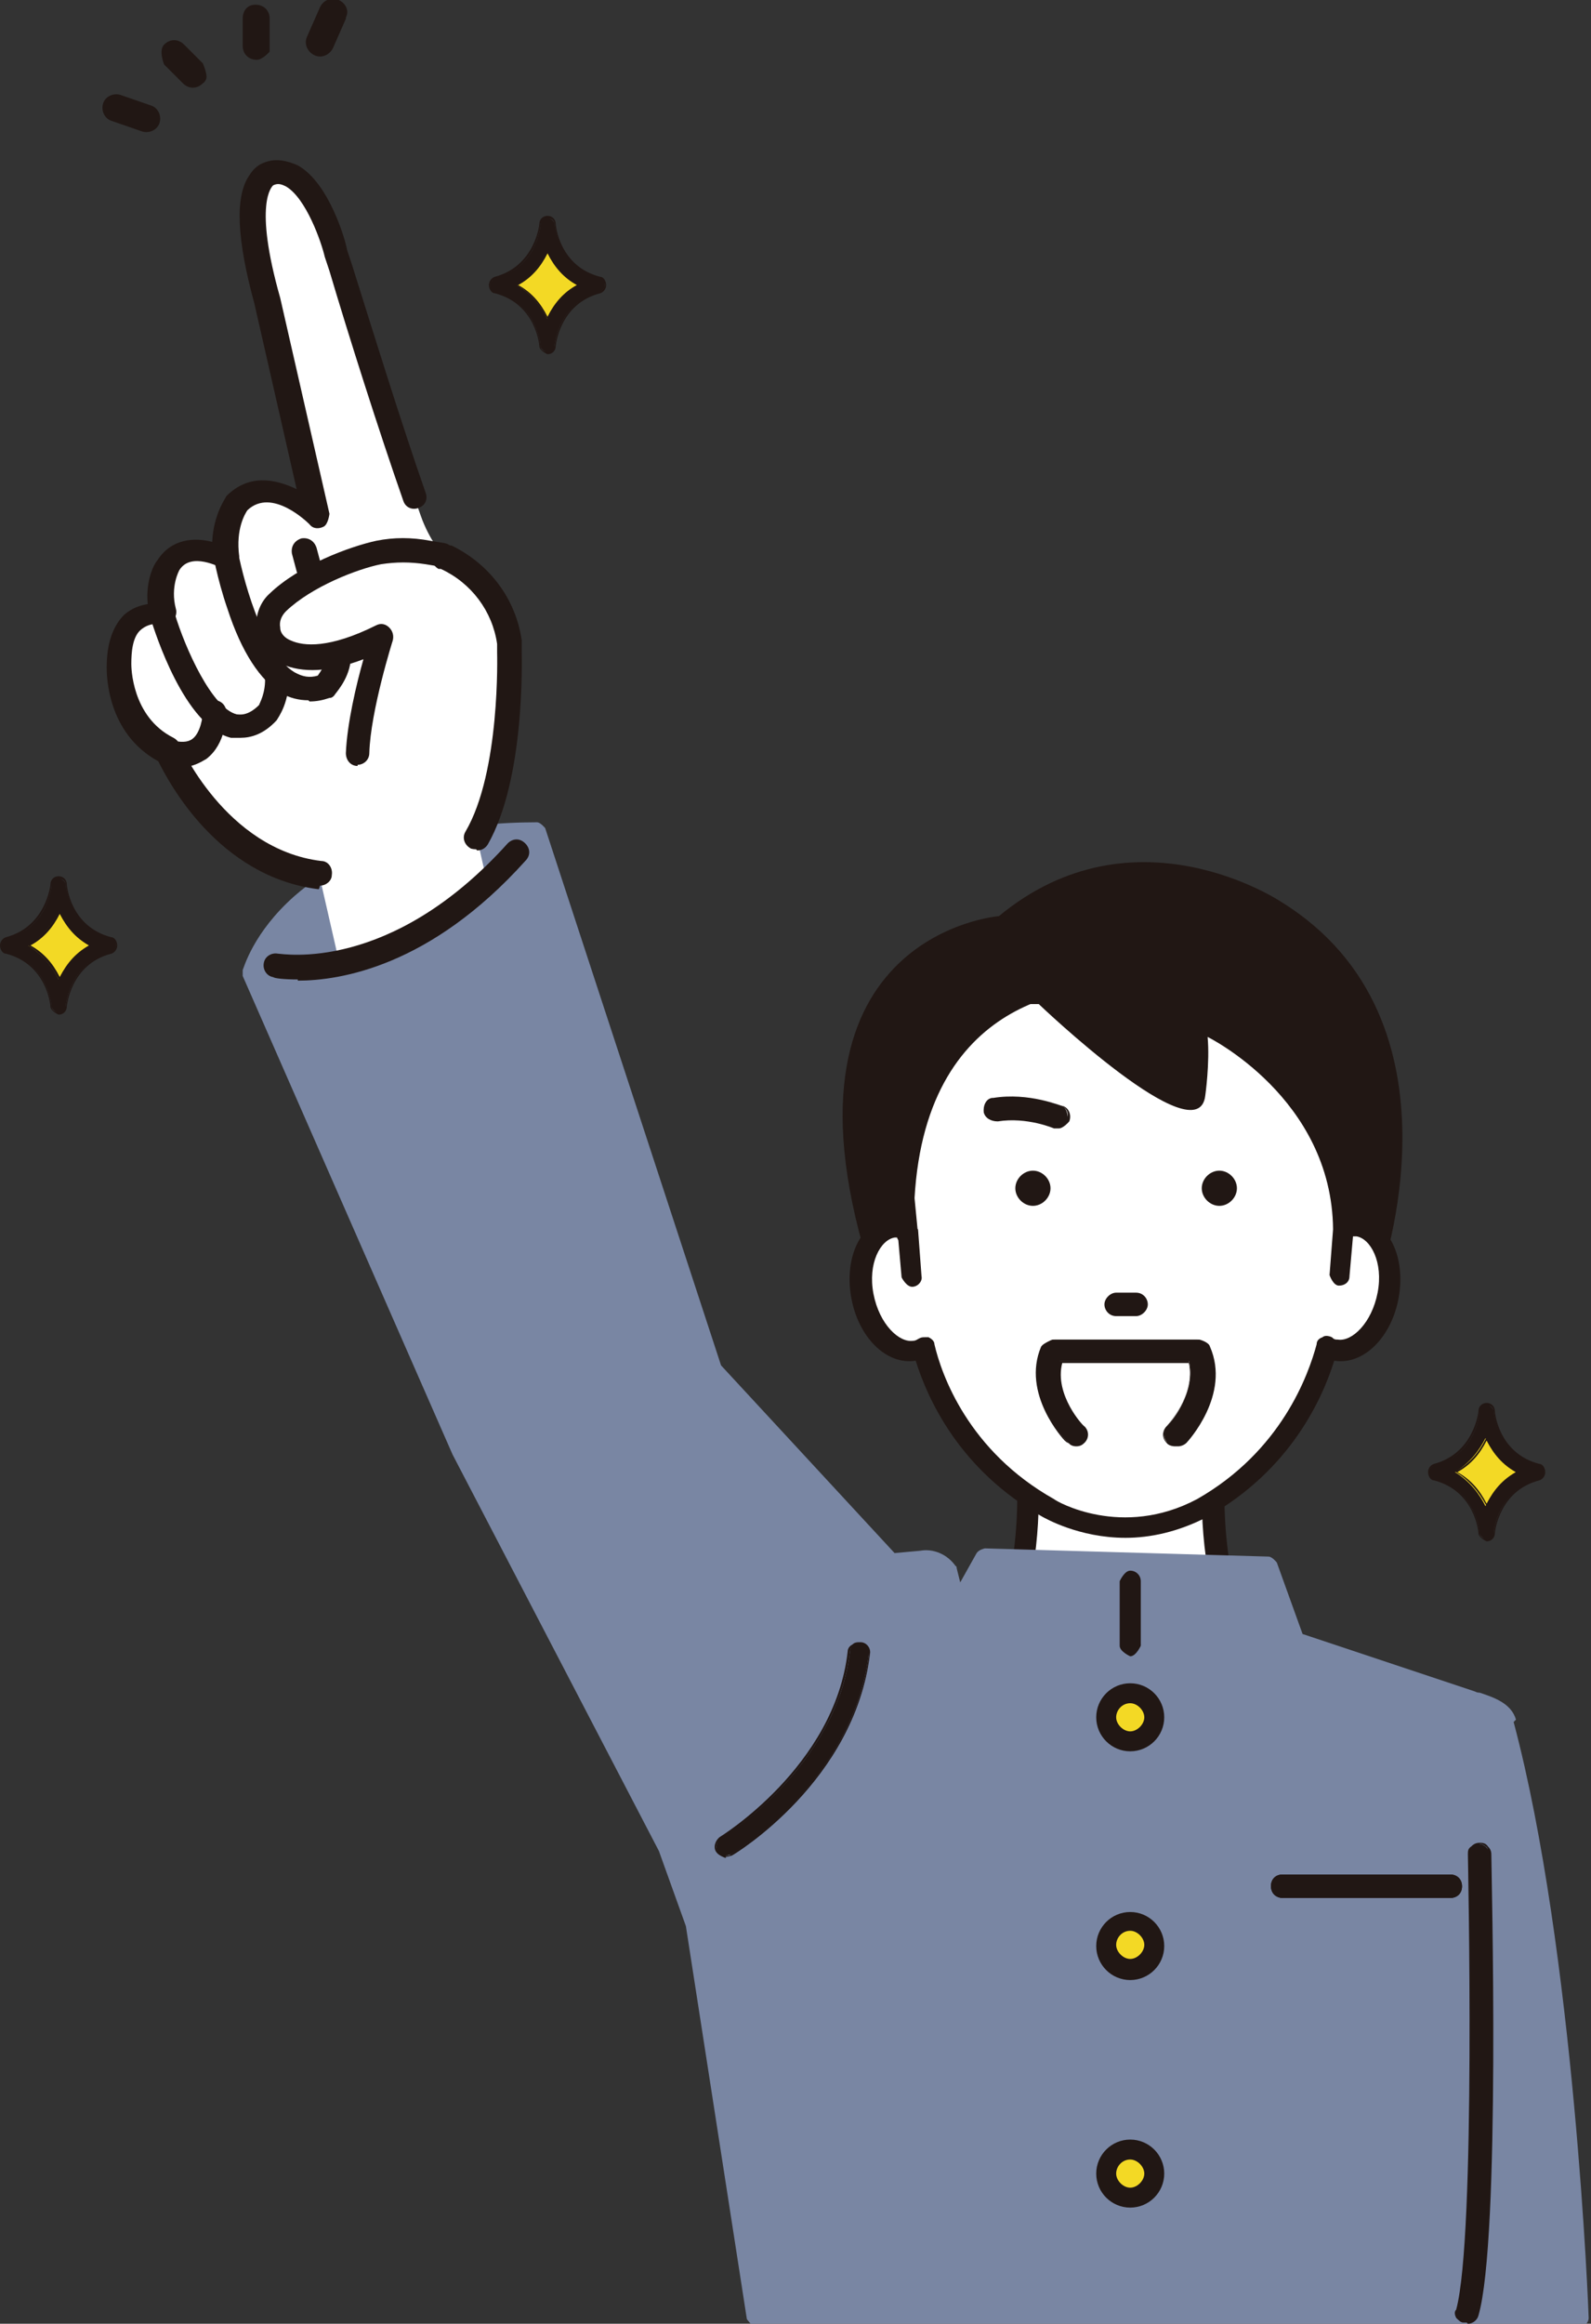
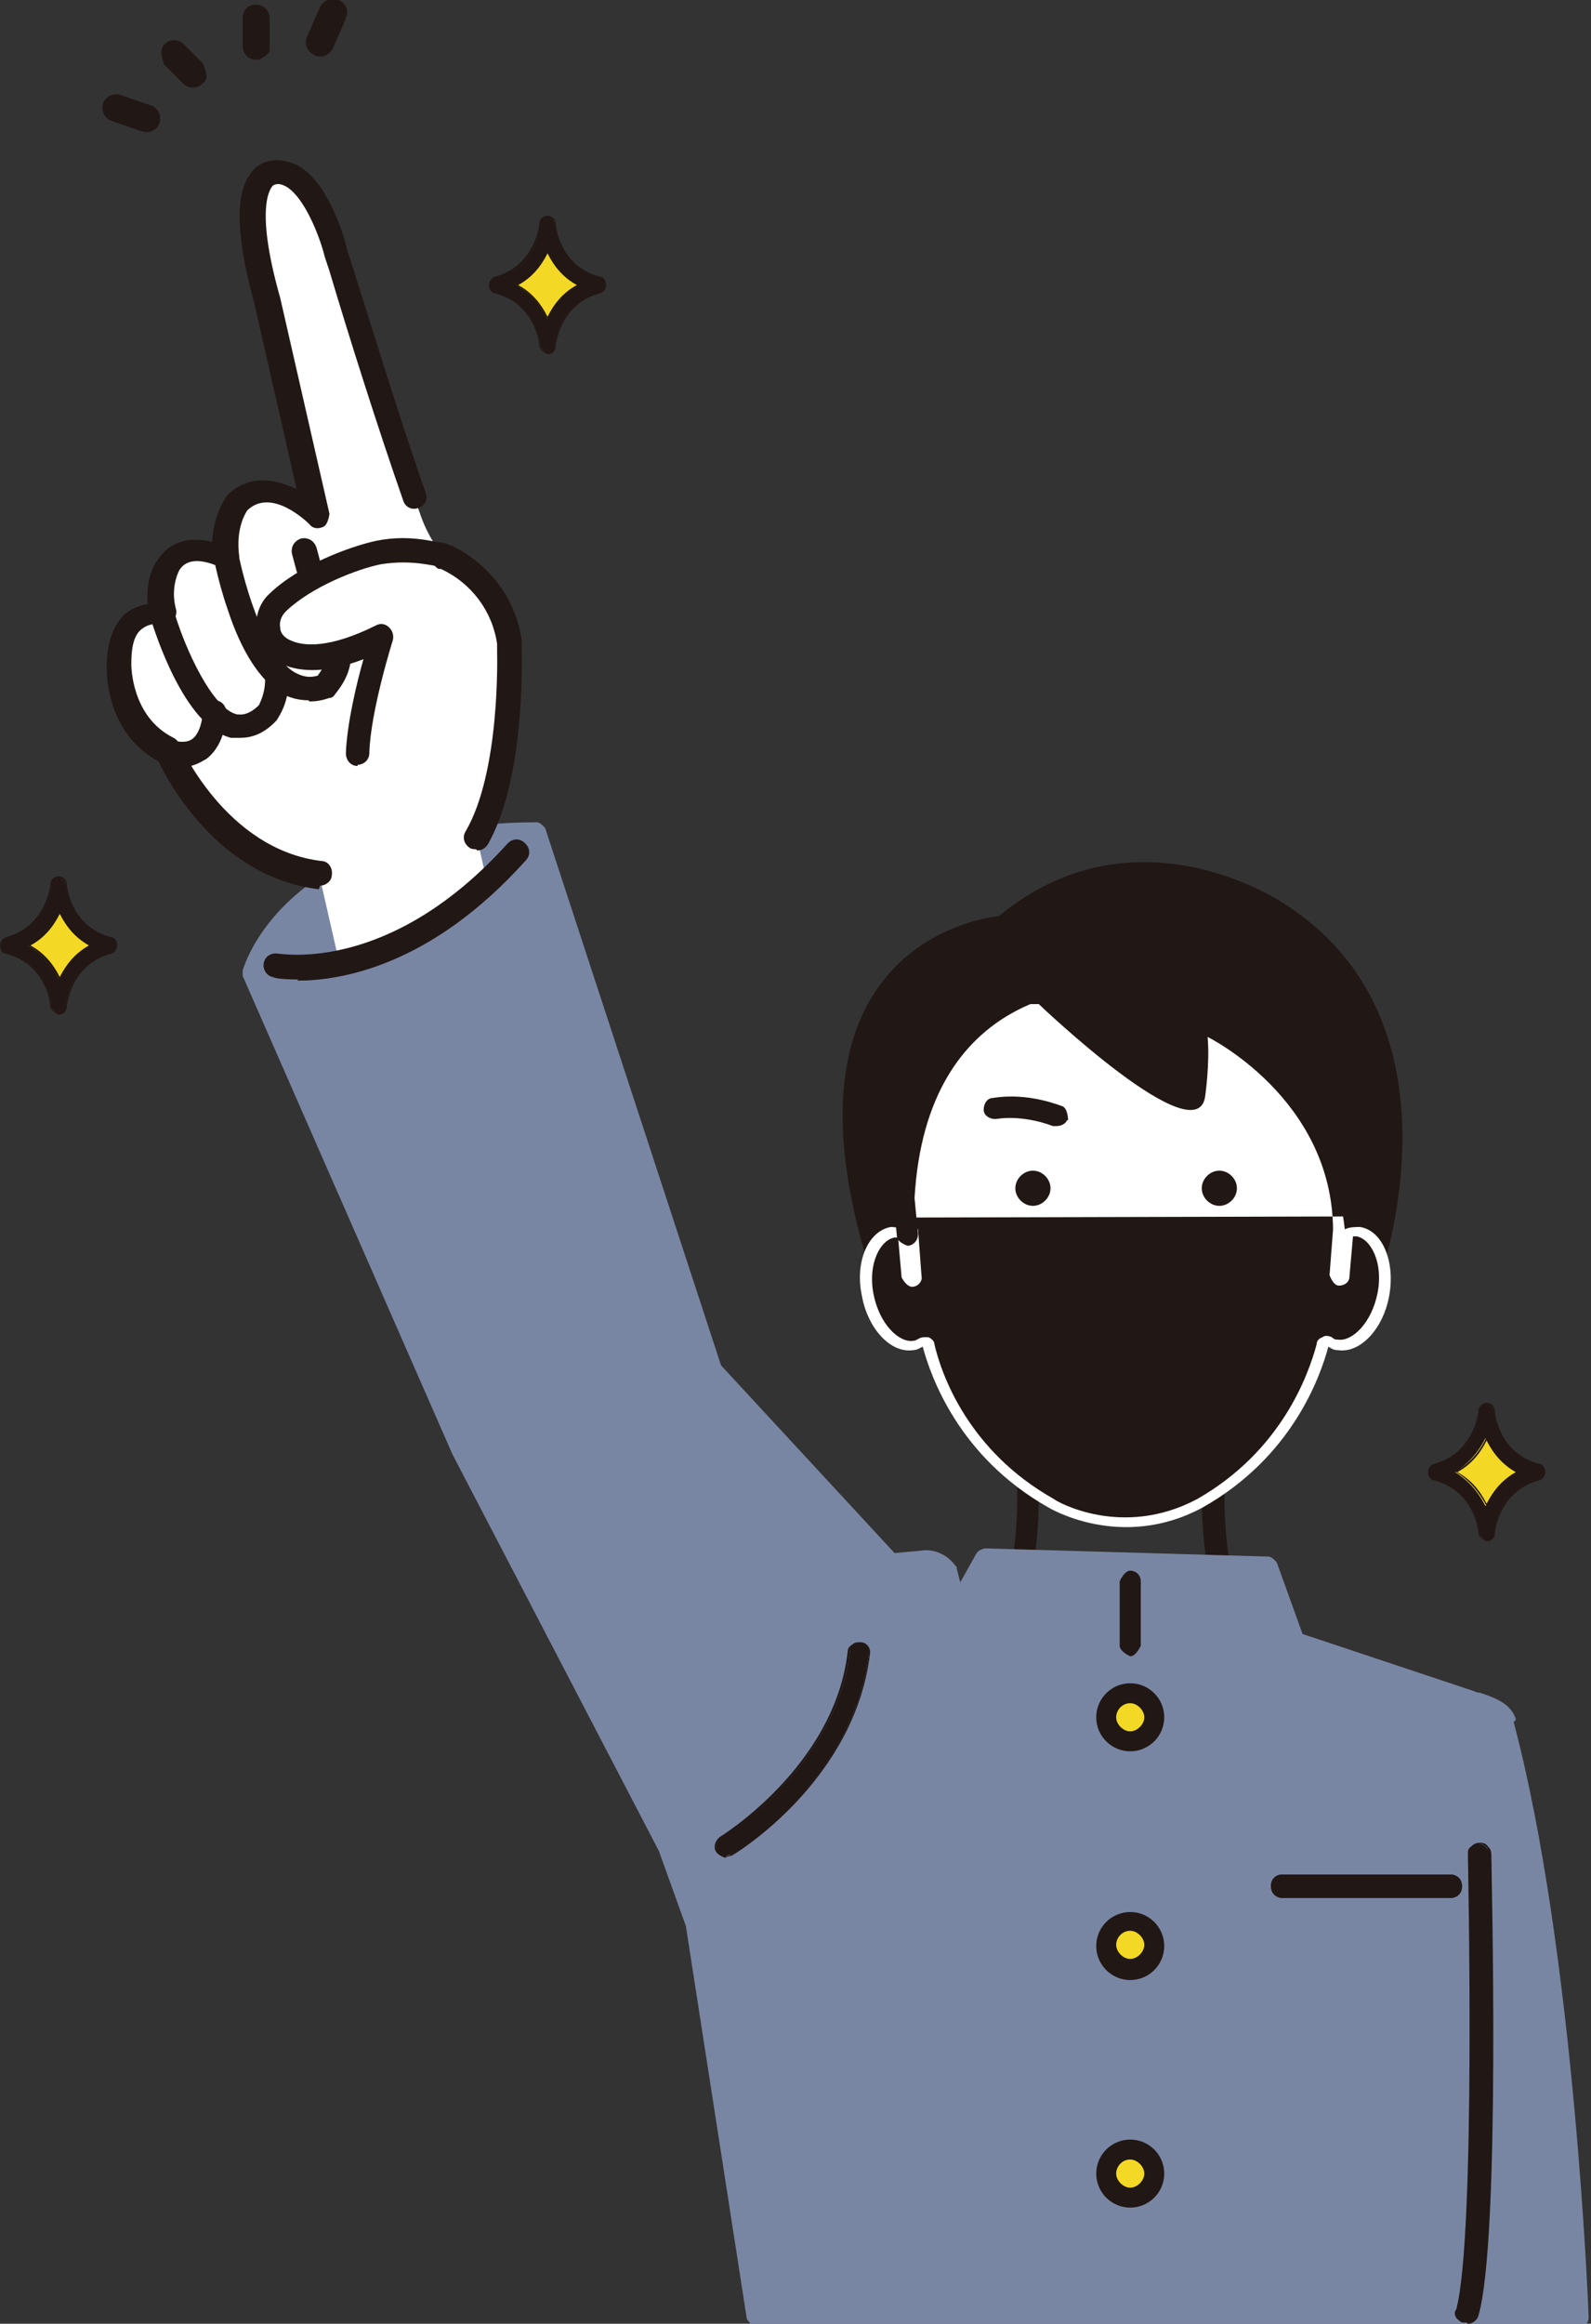
<svg xmlns="http://www.w3.org/2000/svg" id="_レイヤー_2" data-name="レイヤー_2" viewBox="0 0 13.57 19.81">
  <rect x="0" y="0" width="13.57" height="19.81" fill="#333333" stroke="none" />
  <defs>
    <style>
      .cls-1 {
        fill: #211714;
      }

      .cls-2 {
        fill: #fff;
      }

      .cls-3 {
        fill: #7986a3;
      }

      .cls-4 {
        fill: #221714;
      }

      .cls-5 {
        fill: #f3d925;
      }
    </style>
  </defs>
  <g id="_ガイド" data-name="ガイド">
    <g>
      <g>
-         <path class="cls-2" d="M10.53,13.86c-.29-.75-.15-1.58-.15-1.58l-.81.5-.81-.5s.13.83-.15,1.58h1.93Z" />
        <path class="cls-1" d="M10.62,13.83c-.27-.71-.15-1.53-.15-1.53,0-.03,0-.07-.04-.09-.03-.02-.07-.02-.1,0l-.77.47-.77-.47s-.07-.02-.1,0c-.03.02-.04.05-.04.09,0,0,.12.82-.15,1.53-.02.05,0,.1.05.12.05.02.1,0,.12-.05.21-.55.2-1.15.18-1.44l.66.4s.07.02.09,0l.66-.4c-.02.29-.03.89.18,1.44.01.04.05.06.08.06.01,0,.02,0,.03,0,.05-.02.07-.07.05-.12Z" />
      </g>
      <path class="cls-3" d="M12.93,14.66c-.04-.14-.19-.19-.31-.23-.01,0-.02,0-.04-.01l-1.47-.49-.22-.61s-.04-.05-.07-.05l-2.42-.07s-.05.01-.07.04l-.14.25-.03-.12s0-.02-.01-.02c-.07-.1-.19-.15-.3-.13l-.22.02-1.48-1.6-1.5-4.58s-.04-.05-.07-.05h0c-.62,0-1.49.12-2.07.63-.35.31-.43.61-.44.63,0,.02,0,.03,0,.05l1.79,4.08s0,0,0,0l1.76,3.38.23.64.52,3.35s.04.06.07.06h7.04s.04,0,.05-.02c.01-.01.02-.03.02-.05,0-.03-.12-3.13-.64-5.08Z" />
      <path class="cls-2" d="M4.34,5.55s0-.03,0-.09c-.04-.32-.25-.59-.54-.72h-.02s-.12-.14-.19-.34c-.22-.61-.59-1.86-.69-2.23,0,0-.36-.86-.59-.68,0,0-.31.11-.02,1.08l.42,1.84s-.4-.4-.68-.11c0,0-.13.17-.1.48,0,0-.34-.19-.49.06,0,0-.11.17-.04.42,0,0-.4-.08-.38.44,0,0-.02.51.42.72,0,0,.4.95,1.29,1.07l.16.7c1-.12,1.25-.73,1.25-.73l-.07-.31c.32-.54.28-1.59.28-1.59Z" />
      <path class="cls-1" d="M4.06,7.24s-.04,0-.05-.01c-.05-.03-.07-.09-.04-.14.3-.51.27-1.52.27-1.53,0,0,0,0,0,0h0s0-.03,0-.07c-.04-.28-.22-.52-.48-.64h-.02c-.05-.03-.08-.09-.05-.15.02-.05.09-.08.14-.05h.02c.33.16.55.46.6.81,0,.05,0,.09,0,.1,0,.06.03,1.08-.29,1.64-.02.03-.05.05-.09.05Z" />
      <path class="cls-1" d="M2.72,7.58s0,0-.01,0c-.85-.11-1.27-.91-1.36-1.09-.44-.24-.44-.74-.44-.8,0-.2.05-.35.15-.45.07-.06.14-.08.2-.09-.02-.21.06-.35.08-.37.12-.19.32-.2.47-.16.01-.24.12-.38.12-.39,0,0,0,0,0,0,.19-.19.41-.15.6-.06l-.36-1.58c-.15-.55-.17-.92-.04-1.1.05-.08.11-.1.14-.11.09-.03.18-.01.27.03.27.15.41.65.42.72l.04.12c.17.54.42,1.35.63,1.95.02.05,0,.11-.06.13-.05.02-.11,0-.13-.06-.21-.6-.47-1.42-.63-1.96l-.04-.12s0,0,0,0c-.03-.13-.16-.5-.33-.6-.04-.02-.07-.03-.11-.01,0,0,0,0,0,0-.01.01-.17.15.06.96,0,0,0,0,0,0l.42,1.84s-.01.09-.05.11c-.04.02-.09.02-.12-.02-.01-.01-.32-.32-.53-.12-.02.03-.1.16-.07.39,0,.04-.01.08-.04.1-.03.02-.07.02-.11,0-.01,0-.26-.14-.36.02,0,0,0,0,0,0,0,0-.08.14-.03.33.01.03,0,.07-.02.1-.02.03-.06.04-.1.03,0,0-.1-.02-.18.05-.07.06-.08.19-.08.29,0,0,0,0,0,0,0,.02,0,.45.36.63.02.01.04.03.05.05,0,0,.39.9,1.21,1,.06,0,.1.06.09.12,0,.05-.05.09-.1.09ZM2.31,1.59s0,0,0,0c0,0,0,0,0,0ZM2.31,1.59s0,0,0,0c0,0,0,0,0,0ZM2.31,1.59s0,0,0,0c0,0,0,0,0,0Z" />
      <path class="cls-1" d="M3.05,6.53s0,0,0,0c-.06,0-.1-.05-.1-.11.01-.25.09-.59.15-.8-.29.11-.52.12-.7.04-.11-.05-.19-.15-.21-.27-.02-.12.02-.25.11-.33.25-.24.68-.4.91-.45.15-.03.3-.03.46,0l.12.02c.06.01.09.06.08.12-.01.06-.06.09-.12.08l-.12-.02c-.13-.02-.25-.02-.38,0-.2.04-.59.19-.81.4-.04.04-.06.09-.05.14,0,.05.04.09.09.11.11.05.33.07.73-.13.04-.02.08-.01.11.02.03.03.04.07.03.11,0,0-.19.6-.2.96,0,.06-.05.1-.1.1Z" />
      <path class="cls-1" d="M2.05,6.29s-.06,0-.08,0c-.4-.1-.65-.91-.68-1-.02-.05.01-.11.07-.13.05-.02.11.01.13.07.09.3.32.81.53.86.02,0,.09.02.19-.08,0-.01.06-.1.05-.25,0-.06.04-.11.09-.11.06,0,.11.04.11.09.02.24-.09.38-.1.4,0,0,0,0,0,0-.11.12-.22.15-.31.15Z" />
      <path class="cls-1" d="M2.63,5.97c-.08,0-.16-.02-.23-.06-.18-.11-.34-.35-.46-.72-.09-.26-.13-.5-.13-.51,0-.06.03-.11.09-.12.06,0,.11.03.12.09.04.24.21.91.49,1.08.07.04.13.05.2.03.02-.03.06-.08.07-.15,0-.06.06-.1.12-.09.06,0,.1.06.09.12-.02.16-.13.27-.14.29-.01.01-.02.02-.04.02-.06.02-.11.03-.17.03Z" />
      <path class="cls-1" d="M1.55,6.53s-.09,0-.15-.02c-.06-.02-.09-.07-.07-.13.02-.06.07-.09.13-.07.08.02.14.02.18-.01.07-.05.09-.19.09-.23,0-.06.05-.1.1-.1h0c.06,0,.1.05.1.1,0,.03,0,.27-.17.4-.05.03-.12.07-.21.07Z" />
      <path class="cls-1" d="M2.63,4.95s-.09-.03-.1-.08l-.04-.15c-.01-.06.02-.11.08-.13.06-.01.11.02.13.08l.04.15c.01.06-.02.11-.08.13,0,0-.02,0-.03,0Z" />
      <g>
        <path class="cls-1" d="M6.19,15.83s-.06-.01-.07-.04c-.02-.04-.01-.09.03-.12.01,0,.98-.6,1.1-1.59,0-.05.05-.08.09-.07.05,0,.08.05.07.09-.13,1.08-1.14,1.69-1.18,1.71-.01,0-.03.01-.04.01Z" />
        <path class="cls-1" d="M6.19,15.84s-.06-.02-.08-.05c-.03-.04-.01-.1.03-.13,0,0,.98-.6,1.09-1.58,0-.03.02-.05.04-.06.02-.02.04-.02.07-.02.05,0,.09.05.08.1-.13,1.08-1.14,1.7-1.18,1.72-.01,0-.03.01-.05.01ZM7.33,14.01s-.03,0-.05.02c-.02.01-.03.03-.03.05-.12.99-1.09,1.59-1.1,1.6-.04.02-.05.07-.03.1.01.02.04.04.07.04.01,0,.03,0,.04-.01.04-.03,1.05-.63,1.18-1.71,0-.04-.02-.08-.07-.08,0,0,0,0,0,0Z" />
      </g>
      <g>
        <path class="cls-1" d="M12.51,19.79s-.02,0-.02,0c-.05-.01-.07-.06-.06-.1.18-.63.1-3.85.1-3.88,0-.05.04-.09.08-.09.05,0,.09.04.09.08,0,.13.08,3.28-.11,3.93-.01.04-.04.06-.08.06Z" />
        <path class="cls-1" d="M12.51,19.8s-.02,0-.03,0c-.02,0-.04-.02-.06-.04-.01-.02-.02-.05,0-.07.17-.62.1-3.84.1-3.88,0-.03,0-.05.03-.07.02-.02.04-.03.07-.03.02,0,.05,0,.07.03.02.02.03.04.03.07,0,.13.08,3.28-.11,3.93-.01.04-.05.07-.09.07ZM12.61,15.73s0,0,0,0c-.02,0-.04,0-.05.02-.01.01-.02.03-.02.05,0,.03.07,3.26-.1,3.88,0,.02,0,.04,0,.06,0,.02.03.03.05.04,0,0,.01,0,.02,0,.03,0,.06-.02.07-.06.18-.65.11-3.79.11-3.93,0-.02,0-.04-.02-.05-.01-.01-.03-.02-.05-.02Z" />
      </g>
      <g>
        <path class="cls-5" d="M4.67,1.92s-.03.41-.43.52c.4.11.43.52.43.52,0,0,.03-.41.43-.52-.4-.11-.43-.52-.43-.52Z" />
        <g>
          <path class="cls-4" d="M4.67,3.01h0s-.06-.03-.06-.06c0-.01-.03-.36-.38-.46-.03,0-.05-.03-.05-.06s.02-.05.05-.06c.35-.09.38-.44.38-.46,0-.03.03-.06.06-.06h0s.06.03.06.06c0,.01.03.36.38.46.03,0,.05.03.05.06s-.02.05-.05.06c-.35.1-.38.45-.38.46,0,.03-.03.06-.06.06ZM4.41,2.43c.13.08.21.19.26.29.05-.1.13-.21.26-.29-.13-.08-.21-.19-.26-.29-.05.1-.13.21-.26.29Z" />
          <path class="cls-4" d="M4.67,3.02s-.07-.03-.07-.07c0-.01-.03-.36-.38-.45-.03,0-.05-.04-.05-.07s.02-.06.05-.07c.34-.09.38-.44.38-.45,0-.04.03-.07.07-.07.04,0,.07.03.07.07,0,.01.03.36.38.45.03,0,.05.04.05.07s-.02.06-.05.07c-.35.09-.38.45-.38.45,0,.04-.03.07-.07.07ZM4.67,1.86s-.05.02-.06.05c0,.02-.03.37-.39.47-.02,0-.04.03-.04.05s.02.05.04.05c.35.1.39.45.39.47,0,.03.03.05.06.05s.05-.02.06-.05c0,0,.03-.37.39-.47.02,0,.04-.03.04-.05s-.02-.05-.04-.05c-.36-.1-.39-.45-.39-.47,0-.03-.03-.05-.06-.05ZM4.67,2.74v-.02c-.07-.13-.15-.22-.26-.29h-.01s.01-.01.01-.01c.11-.06.2-.16.26-.29v-.02s.01.02.01.02c.06.13.14.22.26.29h.01s-.01.01-.01.01c-.11.06-.2.16-.26.29v.02ZM4.42,2.43c.11.06.19.15.25.27.06-.12.14-.21.25-.27-.11-.06-.19-.15-.25-.27-.06.12-.14.21-.25.27Z" />
        </g>
      </g>
      <g>
        <path class="cls-5" d="M.5,7.54s-.03.41-.43.52c.4.11.43.52.43.52,0,0,.03-.41.43-.52-.4-.11-.43-.52-.43-.52Z" />
        <g>
          <path class="cls-4" d="M.5,8.64h0s-.06-.03-.06-.06c0-.01-.03-.36-.38-.46-.03,0-.05-.03-.05-.06s.02-.05.05-.06c.35-.09.38-.44.38-.46,0-.03.03-.06.06-.06h0s.06.03.06.06c0,.01.03.36.38.46.03,0,.05.03.05.06s-.02.05-.05.06c-.35.1-.38.45-.38.46,0,.03-.03.06-.06.06ZM.24,8.06c.13.08.21.19.26.29.05-.1.13-.21.26-.29-.13-.08-.21-.19-.26-.29-.05.1-.13.21-.26.29Z" />
          <path class="cls-4" d="M.5,8.65s-.07-.03-.07-.07c0-.01-.03-.36-.38-.45-.03,0-.05-.04-.05-.07s.02-.06.05-.07c.34-.09.38-.44.38-.45,0-.04.03-.07.07-.07.04,0,.07.03.07.07,0,.01.03.36.38.45.03,0,.05.04.05.07s-.02.06-.05.07c-.35.09-.38.45-.38.45,0,.04-.03.07-.07.07ZM.5,7.49s-.05.02-.06.05c0,.02-.03.37-.39.47-.02,0-.04.03-.04.05s.02.05.04.05c.35.1.39.45.39.47,0,.03.03.05.06.05s.05-.02.06-.05c0,0,.03-.37.39-.47.02,0,.04-.03.04-.05s-.02-.05-.04-.05c-.36-.1-.39-.45-.39-.47,0-.03-.03-.05-.06-.05ZM.5,8.37v-.02c-.07-.13-.15-.22-.26-.29h-.01s.01-.01.01-.01c.11-.06.2-.16.26-.29v-.02s.01.02.01.02c.06.13.14.22.26.29h.01s-.01.01-.01.01c-.11.06-.2.16-.26.29v.02ZM.26,8.06c.11.06.19.15.25.27.06-.12.14-.21.25-.27-.11-.06-.19-.15-.25-.27-.06.12-.14.21-.25.27Z" />
        </g>
      </g>
      <g>
        <path class="cls-5" d="M12.68,12.04s-.03.41-.43.52c.4.11.43.52.43.52,0,0,.03-.41.43-.52-.4-.11-.43-.52-.43-.52Z" />
        <g>
          <path class="cls-4" d="M12.68,13.13h0s-.06-.03-.06-.06c0-.01-.03-.36-.38-.46-.03,0-.05-.03-.05-.06s.02-.05.05-.06c.35-.09.38-.44.38-.46,0-.03.03-.06.06-.06h0s.06.03.06.06c0,.01.03.36.38.46.03,0,.05.03.05.06s-.02.05-.05.06c-.35.1-.38.45-.38.46,0,.03-.03.06-.06.06ZM12.41,12.55c.13.08.21.19.26.29.05-.1.13-.21.26-.29-.13-.08-.21-.19-.26-.29-.05.1-.13.21-.26.29Z" />
          <path class="cls-4" d="M12.68,13.14s-.07-.03-.07-.07c0-.01-.03-.36-.38-.45-.03,0-.05-.04-.05-.07s.02-.06.05-.07c.34-.09.38-.44.38-.45,0-.04.03-.07.07-.07.04,0,.07.03.07.07,0,.01.03.36.38.45.03,0,.05.04.05.07s-.02.06-.05.07c-.35.09-.38.45-.38.45,0,.04-.03.07-.07.07ZM12.68,11.98s-.05.02-.06.05c0,.02-.03.37-.39.47-.02,0-.04.03-.04.05s.02.05.04.05c.35.1.39.45.39.47,0,.03.03.05.06.05s.05-.02.06-.05c0,0,.03-.37.39-.47.02,0,.04-.03.04-.05s-.02-.05-.04-.05c-.36-.1-.39-.45-.39-.47,0-.03-.03-.05-.06-.05ZM12.68,12.86v-.02c-.07-.13-.15-.22-.26-.29h-.01s.01-.01.01-.01c.11-.06.2-.16.26-.29v-.02s.01.02.01.02c.06.13.14.22.26.29h.01s-.01.01-.01.01c-.11.06-.2.16-.26.29v.02ZM12.43,12.55c.11.06.19.15.25.27.06-.12.14-.21.25-.27-.11-.06-.19-.15-.25-.27-.06.12-.14.21-.25.27Z" />
        </g>
      </g>
      <g>
        <path class="cls-1" d="M2.95.16s0,0,0,0l-.11.25c-.03.06-.1.09-.16.06-.06-.03-.09-.1-.06-.16l.11-.25c.03-.06.1-.09.16-.06.06.03.09.09.06.15Z" />
        <path class="cls-1" d="M1.36,1.05c-.02.06-.09.09-.15.07l-.26-.09c-.06-.02-.09-.09-.07-.15.02-.06.09-.09.15-.07l.26.09c.06.02.09.09.07.15,0,0,0,0,0,0Z" />
        <path class="cls-1" d="M1.76.67s-.01.03-.03.04c-.05.05-.12.05-.17,0l-.16-.16s-.05-.12,0-.17c.05-.05.12-.05.17,0l.16.16s.04.09.03.13Z" />
        <path class="cls-1" d="M2.3.44s-.06.07-.11.07c-.07,0-.12-.05-.12-.12v-.23c0-.07.04-.12.11-.12.07,0,.12.05.12.12v.23s0,.03,0,.05Z" />
      </g>
      <circle class="cls-5" cx="9.64" cy="14.64" r=".21" />
      <path class="cls-1" d="M9.64,14.93c-.16,0-.29-.13-.29-.29s.13-.29.29-.29.29.13.29.29-.13.29-.29.29ZM9.64,14.52c-.07,0-.12.06-.12.12s.06.12.12.12.12-.06.12-.12-.06-.12-.12-.12Z" />
      <circle class="cls-5" cx="9.64" cy="16.59" r=".21" />
      <path class="cls-1" d="M9.64,16.88c-.16,0-.29-.13-.29-.29s.13-.29.29-.29.29.13.29.29-.13.29-.29.29ZM9.64,16.46c-.07,0-.12.06-.12.12s.06.12.12.12.12-.06.12-.12-.06-.12-.12-.12Z" />
      <circle class="cls-5" cx="9.64" cy="18.53" r=".21" />
      <path class="cls-1" d="M9.64,18.82c-.16,0-.29-.13-.29-.29s.13-.29.29-.29.29.13.29.29-.13.29-.29.29ZM9.64,18.41c-.07,0-.12.06-.12.12s.06.12.12.12.12-.06.12-.12-.06-.12-.12-.12Z" />
      <g>
        <path class="cls-1" d="M9.64,14.12s-.09-.04-.09-.09v-.55s.04-.09.09-.09.09.04.09.09v.55s-.04.09-.09.09Z" />
        <path class="cls-1" d="M9.64,13.4s-.07.03-.07.07v.55s.03.07.07.07.07-.03.07-.07v-.55s-.03-.07-.07-.07Z" />
      </g>
      <g>
        <g>
          <path class="cls-1" d="M12.37,16.17h-1.43s-.09-.04-.09-.09.04-.09.09-.09h1.43s.09.04.09.09-.04.09-.09.09Z" />
          <path class="cls-1" d="M12.37,16.18h-1.43c-.05,0-.1-.04-.1-.1s.04-.1.1-.1h1.43c.05,0,.1.04.1.1s-.04.1-.1.1ZM10.94,16.01s-.08.04-.08.08.04.08.08.08h1.43s.08-.04.08-.08-.04-.08-.08-.08h-1.43Z" />
        </g>
        <g>
          <path class="cls-1" d="M12.37,16.18h-1.43c-.05,0-.09-.04-.09-.09s.04-.09.09-.09h1.43c.05,0,.09.04.09.09s-.04.09-.09.09ZM10.94,16s-.08.04-.08.08.04.08.08.08h1.43s.08-.04.08-.08-.04-.08-.08-.08h-1.43Z" />
          <path class="cls-1" d="M12.37,16.18h-1.43c-.06,0-.1-.04-.1-.1s.04-.1.1-.1h1.43c.06,0,.1.04.1.1s-.04.1-.1.1ZM10.94,16.01s-.07.03-.07.07.03.07.07.07h1.43s.07-.03.07-.07-.03-.07-.07-.07h-1.43Z" />
        </g>
      </g>
      <path class="cls-1" d="M2.54,8.35c-.12,0-.2-.01-.21-.02-.06-.01-.09-.07-.08-.12.01-.06.07-.09.12-.08.04,0,.96.17,1.96-.94.04-.04.1-.05.15,0,.04.04.05.1,0,.15-.81.9-1.58,1.02-1.94,1.02Z" />
      <path class="cls-1" d="M8.52,7.81s-2.03.16-1.08,3.08h4.33s.79-2.19-.84-3.2c0,0-1.25-.84-2.41.12Z" />
      <path class="cls-2" d="M10.26,12.85c.76-.43,1-1.11,1.07-1.37.03.02.05.03.08.03.19.03.39-.18.44-.47.05-.29-.06-.55-.25-.58-.04,0-.09,0-.13.02h0c-.16-1.46-1.56-2.08-1.87-2.05-.31-.03-1.7,0-1.8,1.79l-.07.26s-.09-.02-.13-.02c-.19.03-.31.29-.25.58.05.29.25.5.44.47.03,0,.06-.02.08-.03.07.26.31.94,1.07,1.37,0,0,.62.38,1.32,0Z" />
-       <path class="cls-1" d="M11.62,10.37s-.05,0-.07,0c-.11-.76-.55-1.26-.9-1.54-.4-.32-.84-.5-1.05-.49-.13-.01-.56-.02-.99.22h.25s1.36,1.3,1.42.78c0,0,.04-.28.02-.5,0,0,1.06.52,1.07,1.64l-.03.39s.03.09.08.09c0,0,0,0,0,0,.05,0,.09-.03.09-.08l.03-.34s.02,0,.03,0c.12.02.23.22.18.48-.05.26-.22.42-.34.4-.02,0-.03,0-.05-.02-.02-.01-.06-.02-.08,0-.03.01-.05.03-.05.06-.07.26-.3.91-1.02,1.32-.64.34-1.2.02-1.22,0-.73-.41-.96-1.06-1.02-1.32,0-.03-.03-.05-.05-.06-.01,0-.02,0-.03,0-.02,0-.03,0-.05.01-.02.01-.03.02-.05.02-.12.02-.29-.14-.34-.4-.05-.26.06-.46.18-.48.01,0,.02,0,.03,0l.03.34s.04.08.09.08c0,0,0,0,0,0,.05,0,.09-.05.08-.09l-.03-.4-.19-.1s-.03,0-.05,0c-.25.04-.39.34-.33.68.06.34.3.58.55.54,0,0,0,0,0,0,.1.32.37.93,1.08,1.33.02.01.31.18.71.18.21,0,.45-.05.7-.18,0,0,0,0,0,0,.71-.4.98-1.01,1.08-1.33,0,0,0,0,0,0,.25.04.49-.2.55-.54.06-.34-.08-.64-.33-.68Z" />
+       <path class="cls-1" d="M11.62,10.37s-.05,0-.07,0c-.11-.76-.55-1.26-.9-1.54-.4-.32-.84-.5-1.05-.49-.13-.01-.56-.02-.99.22h.25s1.36,1.3,1.42.78c0,0,.04-.28.02-.5,0,0,1.06.52,1.07,1.64l-.03.39s.03.09.08.09c0,0,0,0,0,0,.05,0,.09-.03.09-.08l.03-.34s.02,0,.03,0c.12.02.23.22.18.48-.05.26-.22.42-.34.4-.02,0-.03,0-.05-.02-.02-.01-.06-.02-.08,0-.03.01-.05.03-.05.06-.07.26-.3.91-1.02,1.32-.64.34-1.2.02-1.22,0-.73-.41-.96-1.06-1.02-1.32,0-.03-.03-.05-.05-.06-.01,0-.02,0-.03,0-.02,0-.03,0-.05.01-.02.01-.03.02-.05.02-.12.02-.29-.14-.34-.4-.05-.26.06-.46.18-.48.01,0,.02,0,.03,0l.03.34s.04.08.09.08c0,0,0,0,0,0,.05,0,.09-.05.08-.09l-.03-.4-.19-.1s-.03,0-.05,0Z" />
      <path class="cls-1" d="M7.74,10.62s-.09-.03-.09-.08l-.03-.31c0-.05.03-.09.08-.1.05,0,.09.03.1.08l.03.31c0,.05-.03.09-.08.1,0,0,0,0,0,0Z" />
      <path class="cls-1" d="M10.4,9.98c-.08,0-.15.07-.15.15s.07.15.15.15.15-.07.15-.15-.07-.15-.15-.15Z" />
      <path class="cls-1" d="M8.81,9.98c-.08,0-.15.07-.15.15s.07.15.15.15.15-.07.15-.15-.07-.15-.15-.15Z" />
      <g>
        <path class="cls-1" d="M9.11,9.55s0-.1-.05-.12c-.01,0-.28-.12-.59-.07-.05,0-.08.05-.08.1,0,.05.05.08.1.08.25-.04.49.06.49.06,0,0,.02,0,.03,0,.04,0,.08-.02.09-.05Z" />
-         <path class="cls-1" d="M9.03,9.62s0,0-.01,0c-.01,0-.02,0-.03,0,0,0-.23-.1-.48-.06-.06,0-.11-.03-.12-.08,0-.05.03-.11.08-.12.31-.05.58.07.6.07.05.02.07.08.05.13h0s-.05.06-.09.06ZM8.63,9.52c.2,0,.37.07.37.07,0,0,.02,0,.02,0,.04,0,.07-.02.08-.05.02-.04,0-.09-.04-.11-.01,0-.28-.12-.59-.07-.04,0-.08.05-.07.09,0,.04.05.08.09.07.04,0,.09,0,.13,0ZM9.11,9.55h0,0Z" />
      </g>
      <g>
        <path class="cls-1" d="M9.52,11.21h.17c.05,0,.09-.04.09-.09s-.04-.09-.09-.09h-.17c-.05,0-.09.04-.09.09s.04.09.09.09Z" />
        <path class="cls-1" d="M9.69,11.22h-.17c-.06,0-.1-.05-.1-.1s.05-.1.1-.1h.17c.06,0,.1.05.1.1s-.05.1-.1.1ZM9.52,11.04s-.08.04-.08.08.04.08.08.08h.17s.08-.04.08-.08-.04-.08-.08-.08h-.17Z" />
      </g>
      <g>
        <path class="cls-1" d="M10.29,11.48s-.05-.06-.08-.06h-1.23s-.07.02-.08.06c-.18.41.19.8.2.81.02.02.04.03.07.03.02,0,.05,0,.06-.03.04-.03.04-.09,0-.13,0,0-.26-.28-.19-.56h1.1c.07.28-.18.56-.19.56-.03.04-.03.09,0,.13.02.02.04.03.06.03.02,0,.05,0,.07-.03.02-.02.38-.41.2-.81Z" />
        <path class="cls-1" d="M10.02,12.33s-.05,0-.07-.03c-.04-.04-.04-.1,0-.14,0,0,.25-.27.19-.54h-1.08c-.07.27.18.54.19.54.04.04.04.1,0,.14-.02.02-.04.03-.07.03-.03,0-.05-.01-.07-.03-.02-.02-.38-.41-.2-.82.02-.04.05-.06.09-.06h1.23s.08.02.09.06h0c.18.41-.19.81-.2.82-.02.02-.05.03-.07.03ZM9.04,11.6h1.1s0,0,0,0c.07.28-.19.56-.19.57-.03.03-.03.09,0,.12.02.01.04.02.06.02.02,0,.04,0,.06-.03.02-.02.38-.4.2-.8-.01-.03-.04-.05-.08-.05h-1.23s-.06.02-.08.05c-.17.4.19.79.2.8.02.02.04.03.06.03.02,0,.04,0,.06-.02.03-.03.03-.08,0-.12,0,0-.26-.29-.19-.57,0,0,0,0,0,0Z" />
      </g>
    </g>
  </g>
</svg>